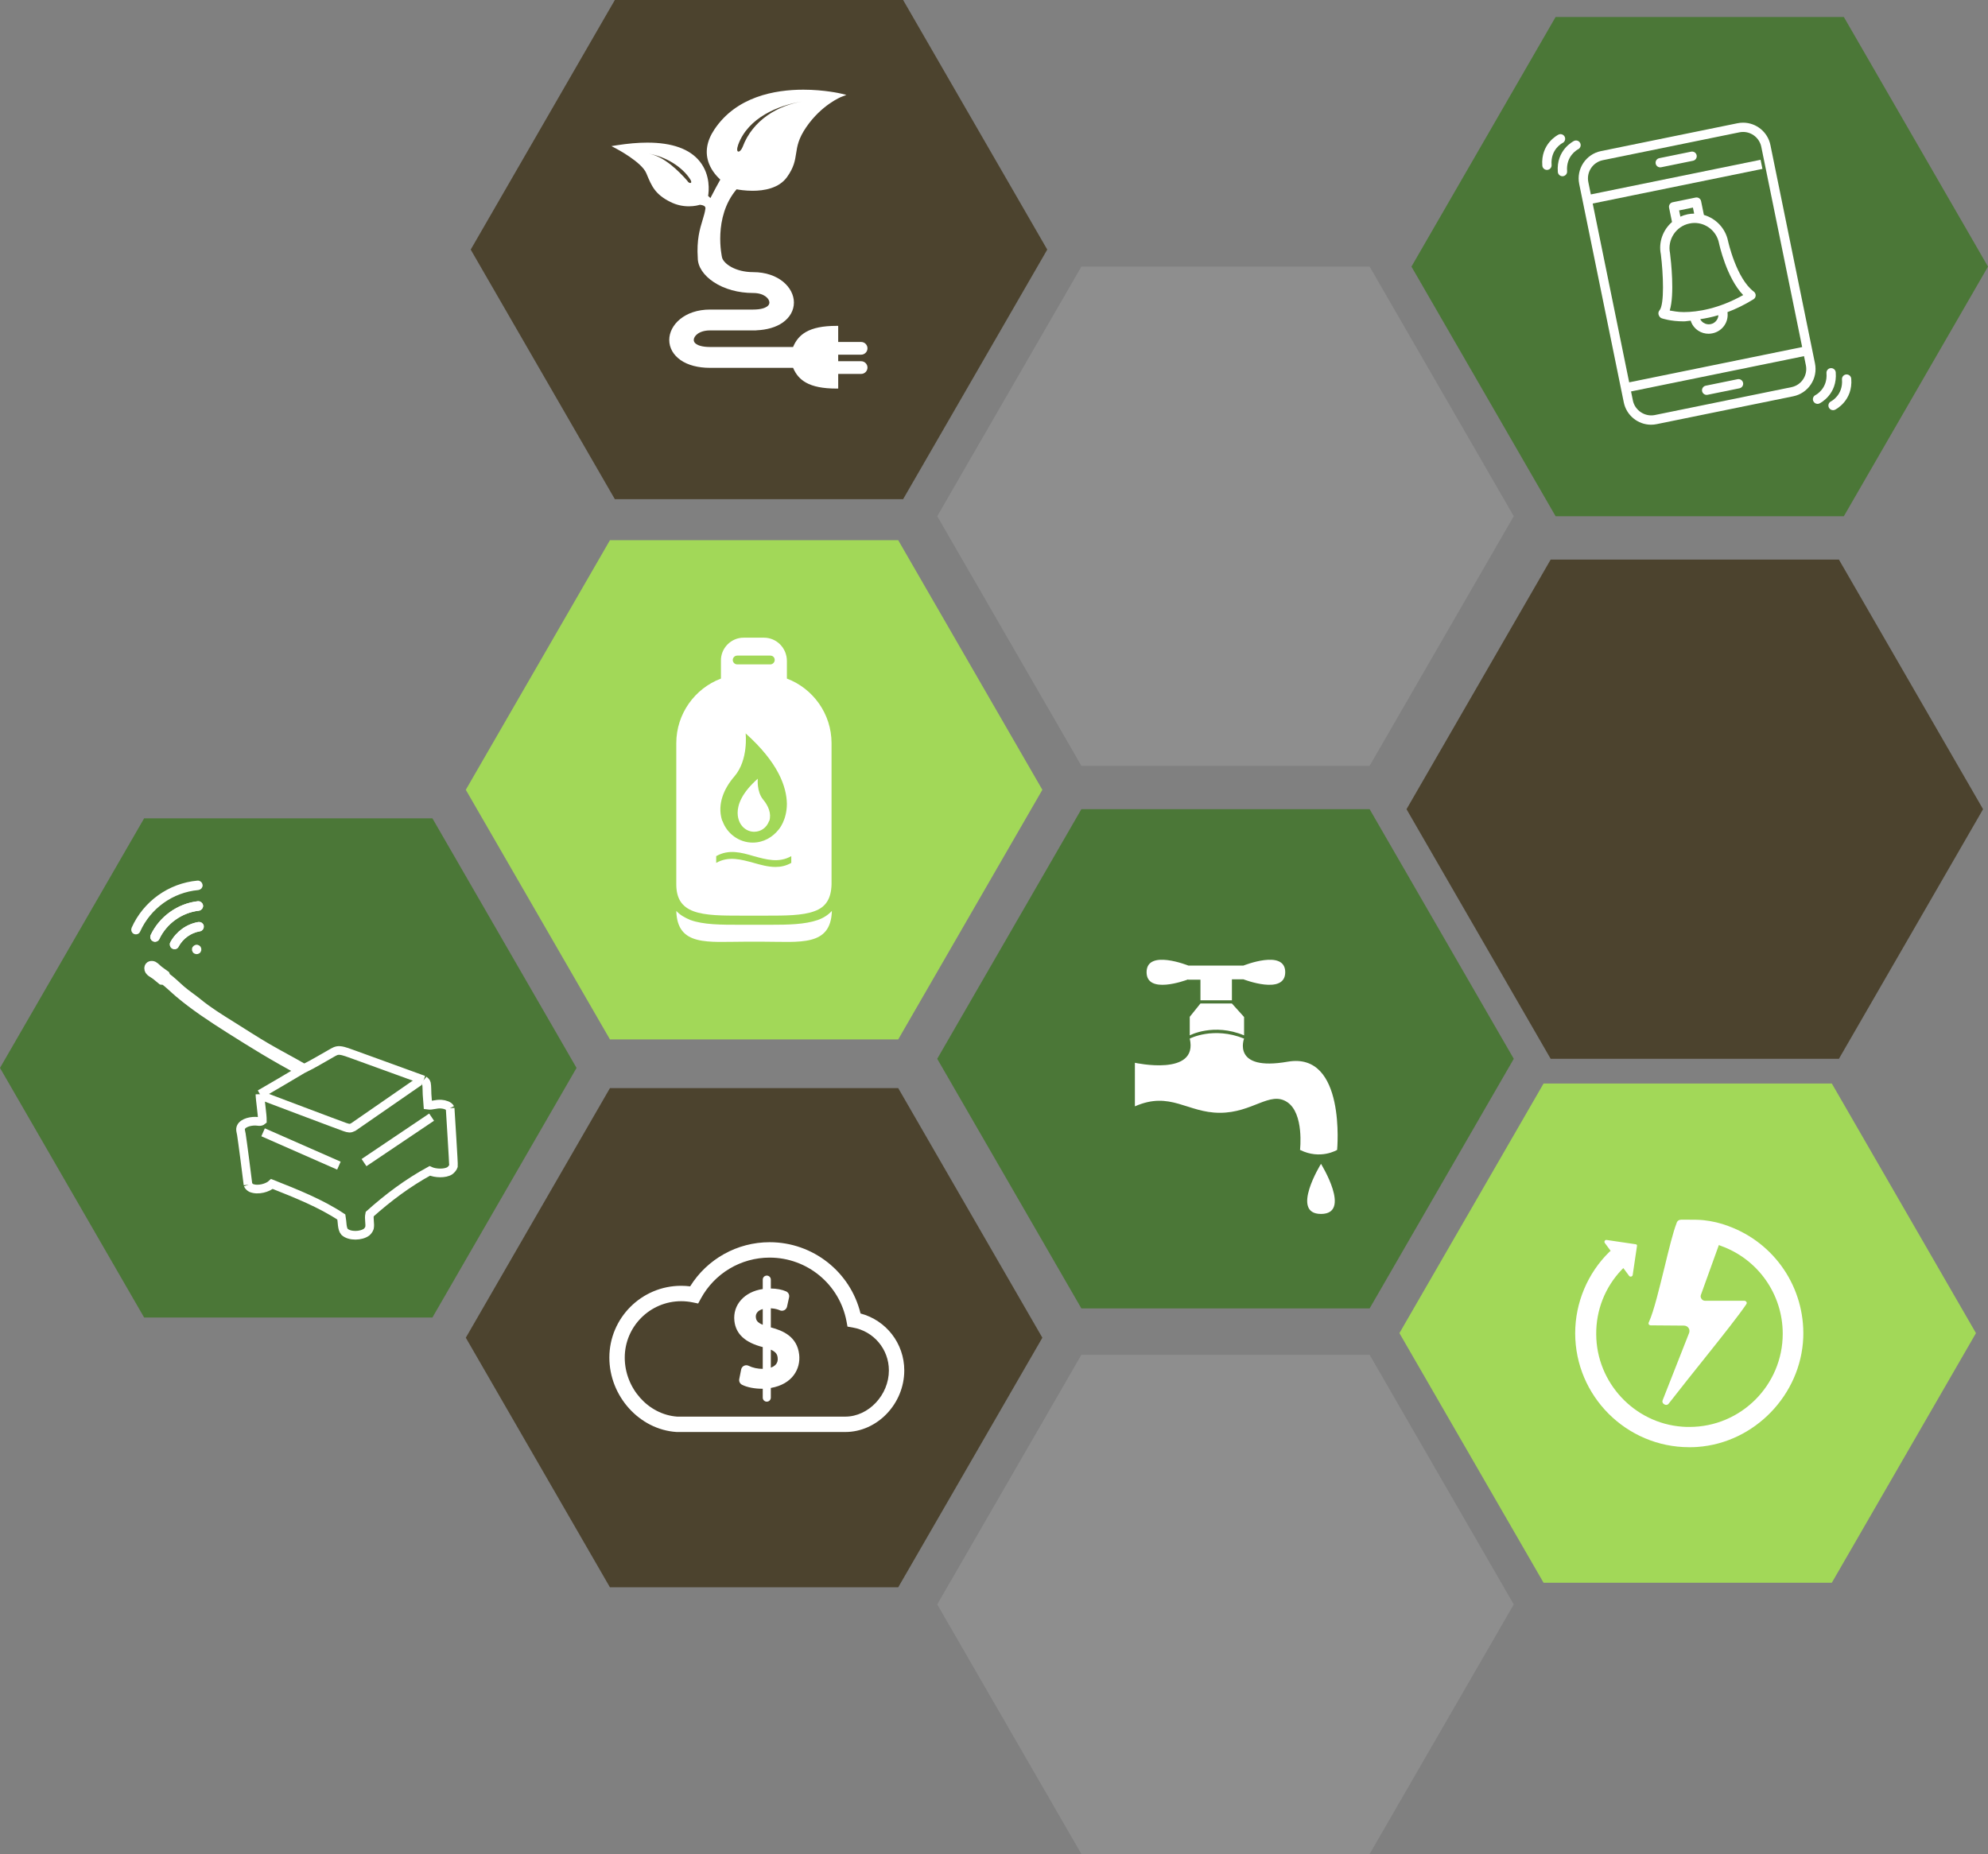
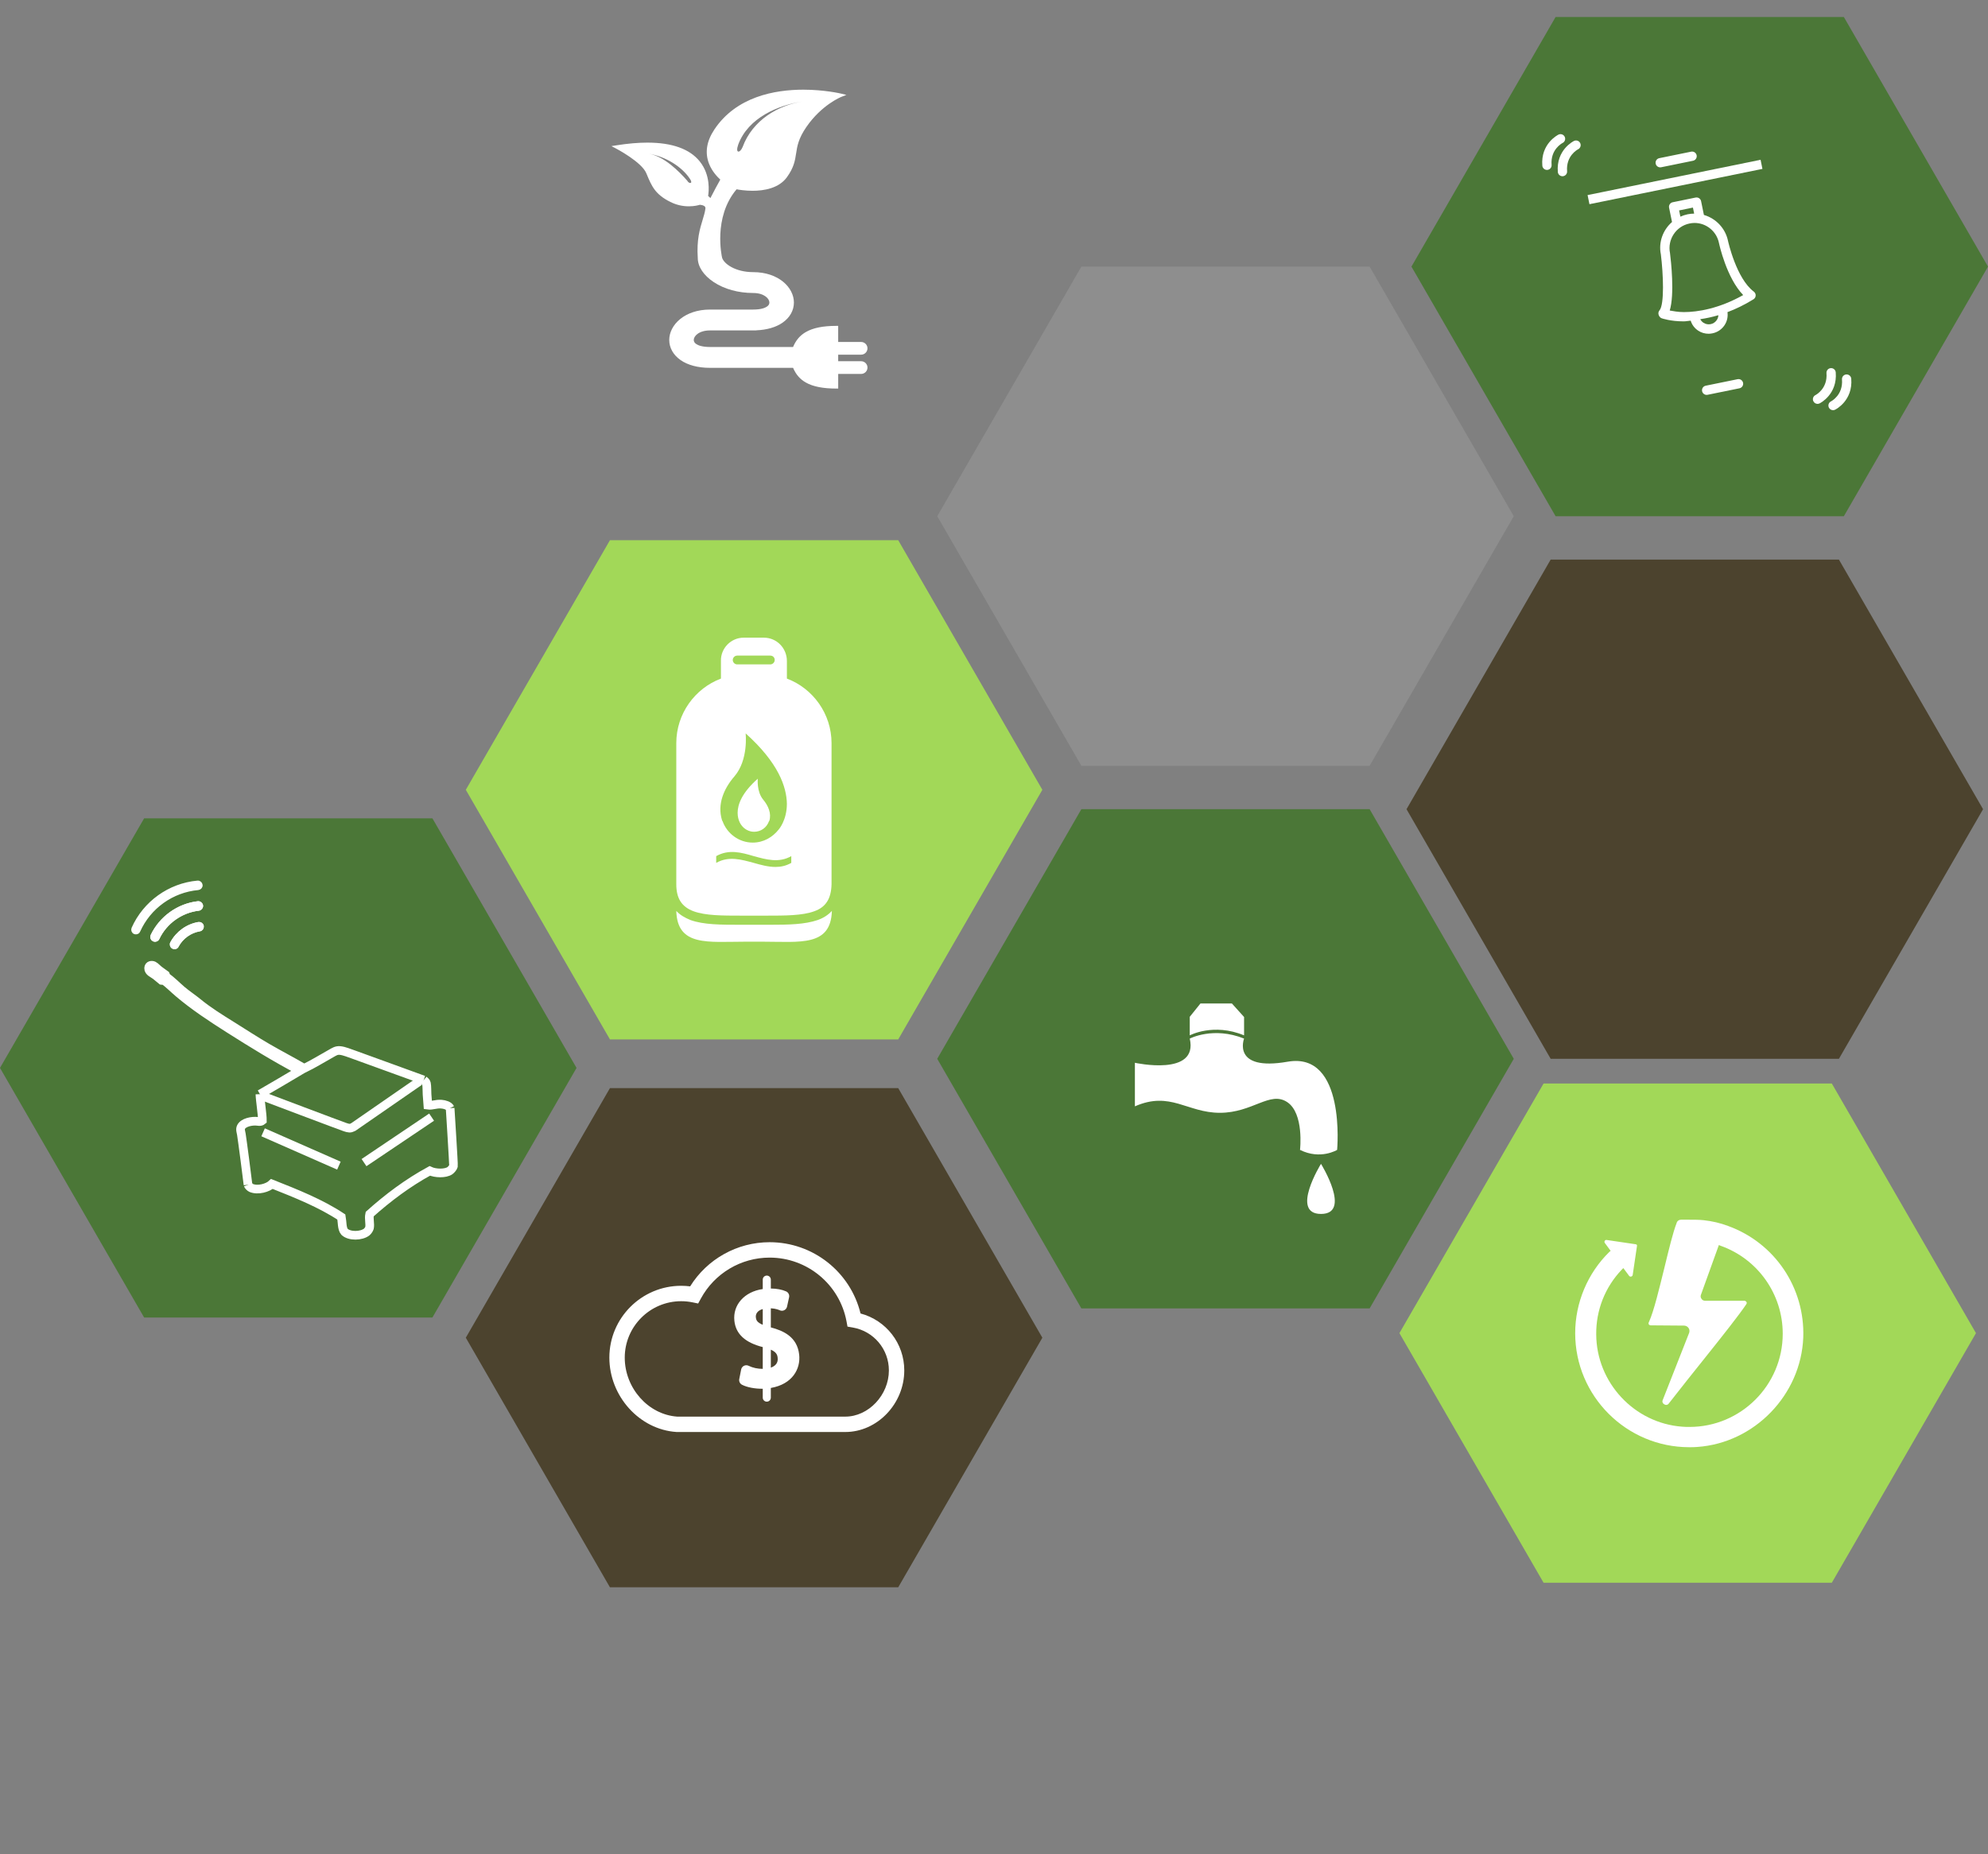
<svg xmlns="http://www.w3.org/2000/svg" version="1.1" id="Layer_1" x="0px" y="0px" width="432.247px" height="403.205px" viewBox="-1094.075 2022.852 432.247 403.205" style="enable-background:new -1094.075 2022.852 432.247 403.205;" xml:space="preserve">
  <rect x="-1094.075" y="2022.852" width="432.247" height="403.205" fill="#808080" stroke="none" />
  <g>
-     <polygon style="fill:#4C432E;" points="-960.39,2131.414 -991.73,2077.133 -960.39,2022.852 -897.713,2022.852 -866.373,2077.133    -897.713,2131.414  " />
    <polygon style="opacity:0.26;fill:#B6B7B7;" points="-858.956,2189.396 -890.296,2135.115 -858.956,2080.834 -796.277,2080.834    -764.937,2135.115 -796.277,2189.396  " />
    <polygon style="fill:#A2D858;" points="-961.456,2248.897 -992.796,2194.615 -961.456,2140.334 -898.777,2140.334    -867.437,2194.615 -898.777,2248.897  " />
    <polygon style="fill:#4C432E;" points="-961.456,2368.056 -992.796,2313.774 -961.456,2259.493 -898.777,2259.493    -867.437,2313.774 -898.777,2368.056  " />
-     <polygon style="opacity:0.26;fill:#B6B7B7;" points="-858.956,2426.056 -890.296,2371.774 -858.956,2317.493 -796.277,2317.493    -764.937,2371.774 -796.277,2426.056  " />
    <polygon style="fill:#A2D858;" points="-758.461,2367.056 -789.801,2312.774 -758.461,2258.493 -695.783,2258.493    -664.443,2312.774 -695.783,2367.056  " />
    <polygon style="fill:#4C432E;" points="-756.918,2253.114 -788.258,2198.834 -756.918,2144.552 -694.24,2144.552 -662.9,2198.834    -694.24,2253.114  " />
    <polygon style="fill:#4B7737;" points="-755.846,2135.115 -787.186,2080.834 -755.846,2026.552 -693.168,2026.552    -661.828,2080.834 -693.168,2135.115  " />
    <polygon style="fill:#4B7737;" points="-858.956,2307.397 -890.296,2253.116 -858.956,2198.834 -796.277,2198.834    -764.937,2253.116 -796.277,2307.397  " />
    <polygon style="fill:#4B7737;" points="-1062.736,2309.38 -1094.076,2255.099 -1062.736,2200.818 -1000.057,2200.818    -968.718,2255.099 -1000.057,2309.38  " />
    <path style="fill:#FFFFFF;" d="M-906.844,2101.408h-4.982l-0.002-1.423h4.984c0.764,0,1.383-0.618,1.383-1.38   c0-0.763-0.619-1.383-1.383-1.383h-4.984v-3.502h-0.387c-2.912,0-5.088,0.439-6.652,1.345c-1.265,0.731-2.15,1.768-2.774,3.249   h-18.054c-1.716,0-2.588-0.359-3.018-0.658c-0.35-0.244-0.52-0.529-0.52-0.875c0-0.837,1.125-2.07,3.536-2.07h9.69l0.384-0.01   v-0.012c2.31-0.097,4.275-0.671,5.704-1.667c1.587-1.109,2.462-2.665,2.462-4.381c0-3.247-3.315-6.606-8.866-6.606   c-3.873,0-6.412-1.844-6.756-3.17c-0.021-0.086-2.021-8.741,3.158-14.845c0.518,0.1,1.862,0.323,3.486,0.323   c2.439,0,5.717-0.518,7.48-2.98c1.513-2.112,1.738-3.592,1.979-5.156c0.241-1.58,0.493-3.213,2.215-5.719   c3.326-4.84,7.539-6.536,7.581-6.553l1.135-0.445l-1.185-0.285c-0.037-0.008-3.572-0.848-8.176-0.848   c-6.193,0-14.578,1.503-19.348,8.66c-1.701,2.553-2.091,5.061-1.157,7.447c0.666,1.706,1.849,2.891,2.448,3.448   c-0.383,0.688-1.428,2.573-2.152,4.017l-0.497-0.476c0.157-0.919,0.573-4.509-1.815-7.489c-2.176-2.717-6.009-4.093-11.395-4.093   c-2.002,0-4.245,0.194-6.668,0.577l-1.148,0.182l1.031,0.538c0.055,0.028,5.536,2.912,6.553,5.353l0.06,0.146   c1.114,2.677,1.851,4.446,5.175,6.104c1.264,0.632,2.617,0.951,4.025,0.951c1.231,0,2.112-0.25,2.363-0.329   c0.271,0.011,0.859,0.091,1.115,0.384c0.064,0.074,0.148,0.204,0.114,0.461c-0.109,0.801-0.344,1.566-0.612,2.451   c-0.586,1.916-1.315,4.304-1.048,8.281c0.005,1.869,1.267,3.773,3.464,5.23c2.306,1.529,5.352,2.371,8.574,2.371   c2.412,0,3.535,1.236,3.535,2.07c0,0.347-0.168,0.633-0.517,0.875c-0.431,0.301-1.304,0.658-3.019,0.658h-9.373   c-5.551,0-8.866,3.357-8.866,6.605c0,1.717,0.874,3.271,2.464,4.381c1.58,1.104,3.795,1.688,6.404,1.688h18.058   c0.624,1.46,1.512,2.48,2.78,3.198c1.556,0.88,3.73,1.31,6.646,1.31h0.384v-3.184h4.982c0.764,0,1.383-0.619,1.383-1.383   S-906.08,2101.408-906.844,2101.408z M-933.568,2054.311c2.169-5.885,8.709-8.58,14.037-9.401   c-5.326,0.821-10.914,4.043-13.084,9.927C-933.176,2056.185-934.258,2056.281-933.568,2054.311z M-944.654,2062.146   c-1.817-2.062-5.039-5.321-8.375-5.863c3.684,0.599,7.307,2.859,9.038,5.58C-943.365,2062.847-944.264,2062.873-944.654,2062.146z" />
    <g>
-       <path style="fill:#FFFFFF;" d="M-699.447,2101.885l-9.693-47.506c-0.574-2.809-3.07-4.848-5.935-4.848    c-0.407,0-0.816,0.041-1.22,0.123l-29.686,6.058c-3.275,0.668-5.396,3.876-4.729,7.149l9.693,47.504    c0.572,2.813,3.069,4.852,5.935,4.852c0.406,0,0.815-0.041,1.216-0.125l29.691-6.057c1.584-0.324,2.949-1.246,3.843-2.598    C-699.438,2105.089-699.126,2103.471-699.447,2101.885z M-702.017,2105.324c-0.594,0.902-1.506,1.514-2.563,1.73l-29.689,6.059    c-2.162,0.441-4.331-1.013-4.768-3.151l-0.404-1.979l37.606-7.675l-0.402-1.978l-37.606,7.672l0.039,0.198l-8.924-43.744    c-0.445-2.183,0.969-4.32,3.152-4.766l29.688-6.059c0.271-0.055,0.544-0.083,0.813-0.083c1.908,0,3.57,1.36,3.953,3.233    l9.693,47.505C-701.212,2103.348-701.421,2104.424-702.017,2105.324z" />
      <rect x="-730.332" y="2042.399" transform="matrix(0.2 0.98 -0.98 0.2 1436.342 2364.846)" style="fill:#FFFFFF;" width="2.021" height="38.381" />
      <path style="fill:#FFFFFF;" d="M-733.097,2059.248c0.066,0,0.135-0.007,0.203-0.021l6.93-1.414    c0.546-0.111,0.896-0.645,0.787-1.191c-0.113-0.547-0.641-0.896-1.193-0.787l-6.928,1.414c-0.547,0.11-0.898,0.643-0.787,1.191    C-733.988,2058.918-733.567,2059.248-733.097,2059.248z" />
      <path style="fill:#FFFFFF;" d="M-716.271,2105.318l-6.929,1.414c-0.547,0.109-0.901,0.645-0.79,1.191    c0.099,0.479,0.52,0.807,0.989,0.807c0.066,0,0.135-0.006,0.202-0.02l6.928-1.412c0.549-0.112,0.9-0.646,0.791-1.191    C-715.191,2105.561-715.72,2105.207-716.271,2105.318z" />
      <path style="fill:#FFFFFF;" d="M-712.748,2086.27c-3.805-2.834-5.586-10.937-5.604-11.01c-0.565-2.76-2.639-4.91-5.246-5.663    l-0.612-2.995c-0.052-0.264-0.208-0.494-0.433-0.641c-0.223-0.148-0.496-0.198-0.758-0.146l-4.984,1.021    c-0.547,0.113-0.898,0.645-0.787,1.193l0.638,3.107c-1.956,1.703-2.972,4.365-2.425,7.034c0.534,4.288,0.797,10.896-0.292,12.171    c-0.223,0.259-0.298,0.609-0.204,0.936c0.094,0.329,0.348,0.693,0.672,0.791c0.074,0.022,1.873,0.675,4.812,0.675h0.001    c0.465,0,0.968-0.121,1.498-0.154c0.279,0.915,0.845,1.653,1.655,2.188c0.681,0.451,1.462,0.658,2.263,0.658    c0.277,0,0.556-0.043,0.835-0.098c1.079-0.223,2.009-0.857,2.616-1.779c0.553-0.84,0.762-1.834,0.629-2.822    c1.789-0.672,3.688-1.58,5.653-2.795c0.285-0.176,0.464-0.48,0.479-0.814C-712.328,2086.794-712.482,2086.47-712.748,2086.27z     M-728.99,2068.613l3.004-0.617l0.269,1.311c-0.477,0.006-0.956,0.053-1.425,0.149c-0.554,0.112-1.076,0.29-1.57,0.513    L-728.99,2068.613z M-720.791,2092.441c-0.311,0.469-0.783,0.791-1.336,0.904c-0.547,0.109-1.107,0.004-1.58-0.308    c-0.297-0.195-0.526-0.463-0.688-0.772c1.21-0.174,2.534-0.447,3.944-0.865C-720.47,2091.768-720.581,2092.124-720.791,2092.441z     M-727.97,2090.724L-727.97,2090.724c-1.291,0-2.332-0.223-3.059-0.341c1.088-3.518,0.273-10.811,0.061-12.487    c-0.6-2.933,1.298-5.835,4.23-6.435c0.361-0.075,0.73-0.123,1.096-0.123c2.564,0,4.796,1.818,5.314,4.344    c0.07,0.33,1.644,7.591,5.27,11.341C-720.312,2089.975-724.935,2090.724-727.97,2090.724z" />
      <path style="fill:#FFFFFF;" d="M-750.496,2053.967c-0.246-0.501-0.852-0.708-1.352-0.461c-0.159,0.078-3.891,1.972-3.511,6.742    c0.042,0.529,0.483,0.93,1.006,0.93c0.026,0,0.054,0,0.081-0.002c0.557-0.045,0.971-0.531,0.928-1.087    c-0.269-3.362,2.264-4.707,2.393-4.772C-750.455,2055.067-750.25,2054.465-750.496,2053.967z" />
      <path style="fill:#FFFFFF;" d="M-754.324,2053.943c0.497-0.248,0.701-0.852,0.455-1.352c-0.244-0.5-0.851-0.707-1.351-0.461    c-0.161,0.08-3.89,1.973-3.511,6.743c0.041,0.53,0.484,0.931,1.006,0.931c0.026,0,0.055,0,0.081-0.003    c0.556-0.044,0.971-0.53,0.927-1.086C-756.984,2055.354-754.453,2054.008-754.324,2053.943z" />
      <path style="fill:#FFFFFF;" d="M-694.933,2103.838c-0.044-0.557-0.527-0.97-1.086-0.928c-0.557,0.045-0.973,0.531-0.928,1.088    c0.268,3.361-2.264,4.708-2.393,4.773c-0.498,0.248-0.703,0.852-0.457,1.348c0.178,0.356,0.535,0.565,0.908,0.565    c0.148,0,0.301-0.034,0.443-0.104C-698.283,2110.502-694.554,2108.608-694.933,2103.838z" />
      <path style="fill:#FFFFFF;" d="M-691.561,2105.212c-0.045-0.558-0.526-0.962-1.085-0.927c-0.557,0.043-0.973,0.53-0.93,1.086    c0.268,3.362-2.264,4.706-2.393,4.773c-0.498,0.247-0.698,0.852-0.455,1.349c0.175,0.358,0.535,0.563,0.908,0.563    c0.15,0,0.301-0.031,0.444-0.104C-694.914,2111.876-691.181,2109.981-691.561,2105.212z" />
    </g>
    <g>
      <path style="fill:#FFFFFF;" d="M-847.318,2253.981c0,0,13.858,3.07,11.929-5.262c0,0,5.146-2.689,11.812,0    c0,0-2.751,7.16,9.473,5.029c12.746-2.223,10.759,19.178,10.759,19.178s-3.626,2.223-8.069,0c0,0,0.935-7.953-2.807-10.408    c-3.742-2.455-7.484,2.34-14.618,2.34s-10.759-4.795-18.478-1.404V2253.981z" />
      <path style="fill:#FFFFFF;" d="M-835.389,2248.019c0,0,5.16-2.764,11.812,0v-3.992l-2.646-2.938h-6.842l-2.324,2.893V2248.019z" />
-       <path style="fill:#FFFFFF;" d="M-823.724,2232.845h-11.958c0,0-9.093-3.654-9.093,1.434c0,4.861,8.302,1.846,9.035,1.57v0.064    h2.676v4.475h6.842v-4.561h2.498c0,0,9.093,3.537,9.093-1.549C-814.632,2229.19-823.724,2232.845-823.724,2232.845z" />
      <path style="fill:#FFFFFF;" d="M-806.854,2275.958c0,0-6.753,10.896,0,10.896S-806.854,2275.958-806.854,2275.958z" />
    </g>
    <g>
      <path style="fill:#FFFFFF;" d="M-920.311,2317.45c-0.434-3.92-3.522-5.225-6.163-5.922v-4.154c1.068,0.051,1.762,0.35,1.921,0.426    c0.313,0.15,0.68,0.148,0.991-0.006c0.313-0.152,0.537-0.439,0.612-0.779l0.446-2.033c0.115-0.529-0.156-1.064-0.649-1.285    c-0.894-0.4-2.06-0.613-3.321-0.625v-1.932c0-0.486-0.395-0.879-0.879-0.879c-0.485,0-0.879,0.393-0.879,0.879v2.049    c-3.971,0.566-6.553,3.436-6.166,6.932c0.315,2.852,2.34,4.713,6.166,5.689v4.736c-1.076,0.006-2.184-0.229-3.07-0.668    c-0.318-0.158-0.691-0.158-1.01,0c-0.318,0.156-0.546,0.453-0.615,0.801l-0.412,2.086c-0.098,0.496,0.145,1,0.595,1.234    c1.103,0.57,2.851,0.896,4.512,0.871v1.932c0,0.484,0.394,0.877,0.878,0.877c0.486,0,0.879-0.393,0.879-0.877v-2.104    C-921.765,2323.88-919.969,2320.538-920.311,2317.45z M-929.732,2309.325c-0.074-0.682,0.303-1.453,1.5-1.785v3.42    C-929.492,2310.435-929.664,2309.944-929.732,2309.325z M-926.474,2320.276v-3.902c1.23,0.543,1.418,1.139,1.488,1.787    C-924.848,2319.403-925.67,2319.995-926.474,2320.276z" />
      <path style="fill:#FFFFFF;" d="M-910.285,2334.278l-36.715-0.004c-8.042-0.525-14.583-7.783-14.583-16.18    c0-8.607,7.003-15.613,15.612-15.613c0.652,0,1.306,0.043,1.953,0.123c3.705-5.951,10.221-9.602,17.283-9.602    c9.418,0,17.557,6.455,19.765,15.5c5.573,1.479,9.509,6.516,9.509,12.381C-897.463,2328.146-903.334,2334.278-910.285,2334.278z     M-946.835,2330.933h36.55c5.049,0,9.479-4.695,9.479-10.049c0-4.619-3.304-8.543-7.855-9.328l-1.146-0.199l-0.213-1.143    c-1.502-8.033-8.529-13.863-16.713-13.863c-6.236,0-11.965,3.408-14.949,8.893l-0.592,1.088l-1.212-0.248    c-0.814-0.168-1.65-0.252-2.483-0.252c-6.764,0-12.268,5.502-12.268,12.266C-958.238,2324.743-953.127,2330.491-946.835,2330.933z    " />
    </g>
    <g>
      <g>
        <g>
          <path style="fill:#FFFFFF;" d="M-701.996,2313.726c-0.496,12.451-10.578,22.922-23.031,23.803      c-0.605,0.055-1.157,0.055-1.764,0.055c-13.664,0-24.794-11.131-24.794-24.795c0-6.611,2.7-13.059,7.438-17.686l0.275-0.221      l-1.268-1.709c-0.221-0.33,0.055-0.717,0.387-0.66l6.336,0.936c0.055,0,0.165,0.055,0.221,0.109      c0.055,0.057,0.055,0.166,0.055,0.221l-0.937,6.338c-0.056,0.385-0.552,0.494-0.771,0.219l-1.268-1.707l-0.331,0.33      c-3.637,3.803-5.619,8.816-5.564,14.105c0.055,10.469,8.266,19.285,18.679,20.057c0.551,0.055,1.103,0.055,1.598,0.055      c11.186,0,20.276-9.092,20.276-20.275c0-8.596-5.399-16.254-13.499-19.121l-0.386-0.164l-3.912,10.854      c-0.11,0.275-0.055,0.607,0.165,0.883c0.165,0.275,0.496,0.385,0.771,0.385h8.54c0.166,0,0.331,0.109,0.441,0.275      c0.055,0.057,0.11,0.275-0.055,0.496c-1.599,2.369-4.959,6.613-8.871,11.516c-2.48,3.086-5.234,6.557-7.99,10.084      c-0.165,0.221-0.385,0.275-0.551,0.275c-0.275,0-0.496-0.166-0.661-0.33c-0.11-0.166-0.22-0.387-0.11-0.662l5.785-14.711      c0.111-0.387,0.056-0.771-0.164-1.047c-0.221-0.33-0.607-0.496-0.992-0.496l-7.219-0.055c-0.22,0-0.275-0.111-0.385-0.166      c-0.111-0.164-0.111-0.385,0-0.551c1.102-2.426,2.258-7.328,3.416-12.012c0.937-3.857,1.818-7.494,2.59-9.477      c0.109-0.496,0.551-0.771,0.991-0.771c0,0,0.661,0,1.543,0c0.991,0,2.425,0,3.361,0.109c1.929,0.221,3.581,0.605,5.345,1.268      C-708.167,2293.173-701.61,2302.925-701.996,2313.726z" />
        </g>
      </g>
    </g>
    <g>
      <path style="fill:#FFFFFF;" d="M-917.027,2221.026c-2.573,0.956-6.397,0.956-10.369,0.956h-0.734h-4.781    c-4.045,0-7.795,0-10.369-0.956s-3.75-2.794-3.75-5.883v-30.667c0-6.398,4.045-11.914,9.707-14.047v-3.823    c-0.074-2.795,2.206-5.075,4.928-5.075h4.412c2.795,0,5.001,2.28,5.001,5.075v3.823c5.663,2.133,9.707,7.648,9.707,14.047v30.667    C-913.349,2218.306-914.526,2220.145-917.027,2221.026z M-926.588,2165.43h-7.207c-0.514,0-0.955,0.44-0.955,0.956    c0,0.515,0.441,0.956,0.955,0.956h7.207c0.516,0,0.957-0.441,0.957-0.956C-925.631,2165.797-926.072,2165.43-926.588,2165.43z     M-931.955,2182.344c0,0,0.661,5.736-2.428,9.34c-2.354,2.721-3.75,6.104-2.721,9.487c0,0.073,0.073,0.146,0.073,0.146    c0,0.073,0,0.073,0.073,0.147l0,0c0.957,2.647,3.53,4.633,6.546,4.633c2.353,0,4.339-1.177,5.663-2.868    c0,0,1.765-1.985,1.765-5.589C-923.056,2193.964-924.822,2188.742-931.955,2182.344z M-922.027,2209.039    c-2.721,1.545-5.442,0.736-8.164,0c-2.721-0.809-5.441-1.544-8.162,0c0,0.221,0,0.516,0,0.736c0,0.22,0,0.515,0,0.734    c2.721-1.544,5.441-0.734,8.162,0c1.545,0.441,3.163,0.883,4.707,0.883c1.177,0,2.28-0.221,3.457-0.883    C-922.027,2210.069-922.027,2209.555-922.027,2209.039z M-926.881,2201.465C-926.881,2201.465-926.881,2201.538-926.881,2201.465    C-926.881,2201.538-926.881,2201.538-926.881,2201.465c-0.516,1.397-1.766,2.279-3.236,2.279c-1.104,0-2.133-0.588-2.721-1.397    l0,0c0,0-3.457-3.971,3.529-10.148c0,0-0.294,2.795,1.178,4.56c1.103,1.324,1.838,3.016,1.323,4.633    C-926.881,2201.391-926.881,2201.465-926.881,2201.465z M-932.912,2223.969h0.736h4.779c0.221,0,0.516,0,0.736,0    c4.044,0,7.574-0.074,10.369-1.03c1.25-0.44,2.279-1.103,3.088-1.985c-0.221,7.794-6.912,6.692-15.002,6.692h-3.824    c-8.09,0-14.781,1.102-15.002-6.692c0.809,0.883,1.838,1.471,3.088,1.985C-941.074,2223.969-937.324,2223.969-932.912,2223.969z" />
    </g>
    <g>
      <path style="fill-rule:evenodd;clip-rule:evenodd;fill:none;stroke:#FFFFFF;stroke-width:1.884;" d="M-1037.556,2260.813    c2.271-1.301,6.474-3.779,8.711-5.113c-5.355-2.818-10.49-5.994-15.507-9.178c-3.791-2.408-7.478-4.834-10.851-7.688    c-1.117-0.943-2.123-1.977-3.3-2.848c-0.188-0.021-0.2,0.133-0.407,0.092c-0.351-0.275-0.791-0.676-1.311-1.086    c-0.58-0.457-1.563-0.771-1.537-1.582c0.02-0.656,0.68-0.744,1.084-0.543c0.396,0.199,0.796,0.695,1.267,1.039    c0.48,0.354,0.945,0.682,1.312,0.951c0.049,0.117,0.109,0.221,0.09,0.406c1.245,0.83,2.262,1.926,3.391,2.893    c1.133,0.973,2.374,1.766,3.526,2.713c2.284,1.879,4.867,3.479,7.415,5.064c2.561,1.594,5.088,3.26,7.73,4.791    c2.629,1.525,5.35,2.932,8.002,4.477c1.996-0.967,3.867-2.135,5.877-3.256c0.6-0.334,1.106-0.703,1.898-0.633    c0.961,0.086,2.054,0.584,3.029,0.904c0.991,0.326,14.244,5.201,15.19,5.516" />
      <path style="fill-rule:evenodd;clip-rule:evenodd;fill:none;stroke:#FFFFFF;stroke-width:1.884;" d="M-1040.148,2280.519    c-0.103-1.006-1.274-9.988-1.446-10.984c-0.07-0.408-0.2-0.834-0.181-1.131c0.08-1.189,1.825-1.746,3.255-1.719    c0.552,0.012,1.072,0.221,1.492-0.135c0.01-1.35-0.491-4.357-0.528-5.736" />
      <path style="fill-rule:evenodd;clip-rule:evenodd;fill:none;stroke:#FFFFFF;stroke-width:1.884;" d="M-996.205,2263.837    c0.02,0.441,0.792,12.299,0.724,12.613c-0.065,0.297-0.537,0.838-0.769,0.994c-1.004,0.682-3.184,0.617-4.385,0.045    c-4.845,2.646-9.113,5.867-13.065,9.404c-0.228,1.037,0.158,2.117-0.046,3.029c-0.049,0.219-0.393,0.707-0.588,0.859    c-1.176,0.914-3.752,0.996-4.837-0.047c-0.59-0.705-0.478-2.113-0.679-3.209c-4.466-2.963-9.777-5.08-15.1-7.188    c-0.877,0.836-3.029,1.484-4.521,0.857c-0.18-0.074-0.588-0.439-0.679-0.678" />
      <path style="fill-rule:evenodd;clip-rule:evenodd;fill:none;stroke:#FFFFFF;stroke-width:1.884;" d="M-1001.946,2257.733    c0.283,0.238,0.527,0.422,0.588,0.725c0.134,0.67,0.086,1.551,0.136,2.395c0.047,0.803,0.127,1.625,0.181,2.352    c0.962,0.137,1.698-0.32,2.938-0.227c0.726,0.055,1.632,0.336,1.898,0.859" />
      <path style="fill:none;stroke:#FFFFFF;stroke-width:0.821;stroke-miterlimit:10;" d="M-1036.871,2260.528" />
      <path style="fill:none;stroke:#FFFFFF;stroke-width:1.884;" d="M-1036.871,2261.28c0,0,16.955,6.412,17.802,6.688    c0.847,0.277,1.118,0.34,1.789,0c0.907-0.627,14.421-9.979,14.421-9.979" />
      <line style="fill:none;stroke:#FFFFFF;stroke-width:1.884;" x1="-1036.871" y1="2269.099" x2="-1020.388" y2="2276.351" />
      <line style="fill:none;stroke:#FFFFFF;stroke-width:1.884;" x1="-1000.232" y1="2265.802" x2="-1014.926" y2="2275.69" />
      <g>
        <g>
          <g>
            <path style="fill:#FFFFFF;stroke:#FFFFFF;stroke-width:0.753;" d="M-1055.748,2228.778c-0.197,0.139-0.444,0.168-0.683,0.041       c-0.32-0.158-0.44-0.576-0.269-0.877c1.188-2.21,3.359-3.786,5.821-4.202c0.354-0.045,0.696,0.186,0.741,0.539       c0.044,0.354-0.188,0.697-0.541,0.741c-2.069,0.346-3.887,1.668-4.891,3.51       C-1055.603,2228.646-1055.669,2228.722-1055.748,2228.778z" />
          </g>
          <g>
            <path style="fill:#FFFFFF;stroke:#FFFFFF;stroke-width:0.753;" d="M-1064.15,2225.561c-0.177,0.126-0.424,0.153-0.635,0.067       c-0.34-0.145-0.466-0.53-0.322-0.87c2.505-5.609,7.867-9.456,13.994-10.02c0.368-0.025,0.671,0.234,0.715,0.588       c0.045,0.354-0.233,0.672-0.588,0.716c-5.686,0.517-10.635,4.069-12.964,9.258       C-1063.986,2225.415-1064.071,2225.505-1064.15,2225.561z" />
          </g>
          <g>
            <path style="fill:#FFFFFF;stroke:#FFFFFF;stroke-width:0.753;" d="M-1059.982,2227.163c-0.178,0.127-0.444,0.168-0.669,0.061       c-0.32-0.158-0.466-0.529-0.321-0.867c1.852-3.901,5.658-6.64,9.936-7.134c0.354-0.044,0.691,0.221,0.736,0.574       c0.044,0.354-0.221,0.691-0.574,0.736c-3.837,0.445-7.264,2.885-8.913,6.403       C-1059.819,2227.019-1059.885,2227.093-1059.982,2227.163z" />
          </g>
          <g>
            <path style="fill:#FFFFFF;stroke:#FFFFFF;stroke-width:0.753;" d="M-1055.748,2228.778c-0.197,0.139-0.444,0.168-0.683,0.041       c-0.32-0.158-0.44-0.576-0.269-0.877c1.188-2.21,3.359-3.786,5.821-4.202c0.354-0.045,0.696,0.186,0.741,0.539       c0.044,0.354-0.188,0.697-0.541,0.741c-2.069,0.346-3.887,1.668-4.891,3.51       C-1055.603,2228.646-1055.669,2228.722-1055.748,2228.778z" />
          </g>
          <g>
            <path style="fill:#FFFFFF;stroke:#FFFFFF;stroke-width:0.753;" d="M-1059.982,2227.163c-0.178,0.127-0.444,0.168-0.669,0.061       c-0.32-0.158-0.466-0.529-0.321-0.867c1.852-3.901,5.658-6.64,9.936-7.134c0.354-0.044,0.691,0.221,0.736,0.574       c0.044,0.354-0.221,0.691-0.574,0.736c-3.837,0.445-7.264,2.885-8.913,6.403       C-1059.819,2227.019-1059.885,2227.093-1059.982,2227.163z" />
          </g>
        </g>
        <g>
-           <path style="fill:#FFFFFF;stroke:#FFFFFF;stroke-width:0.753;" d="M-1050.939,2229.864c-0.137,0.098-0.317,0.139-0.486,0.109      c-0.168-0.029-0.325-0.123-0.424-0.262c-0.098-0.139-0.137-0.318-0.107-0.486c0.057-0.338,0.41-0.59,0.748-0.533      c0.168,0.029,0.325,0.125,0.424,0.262c0.098,0.139,0.137,0.318,0.108,0.486      C-1050.705,2229.61-1050.801,2229.767-1050.939,2229.864z" />
-         </g>
+           </g>
      </g>
    </g>
  </g>
</svg>